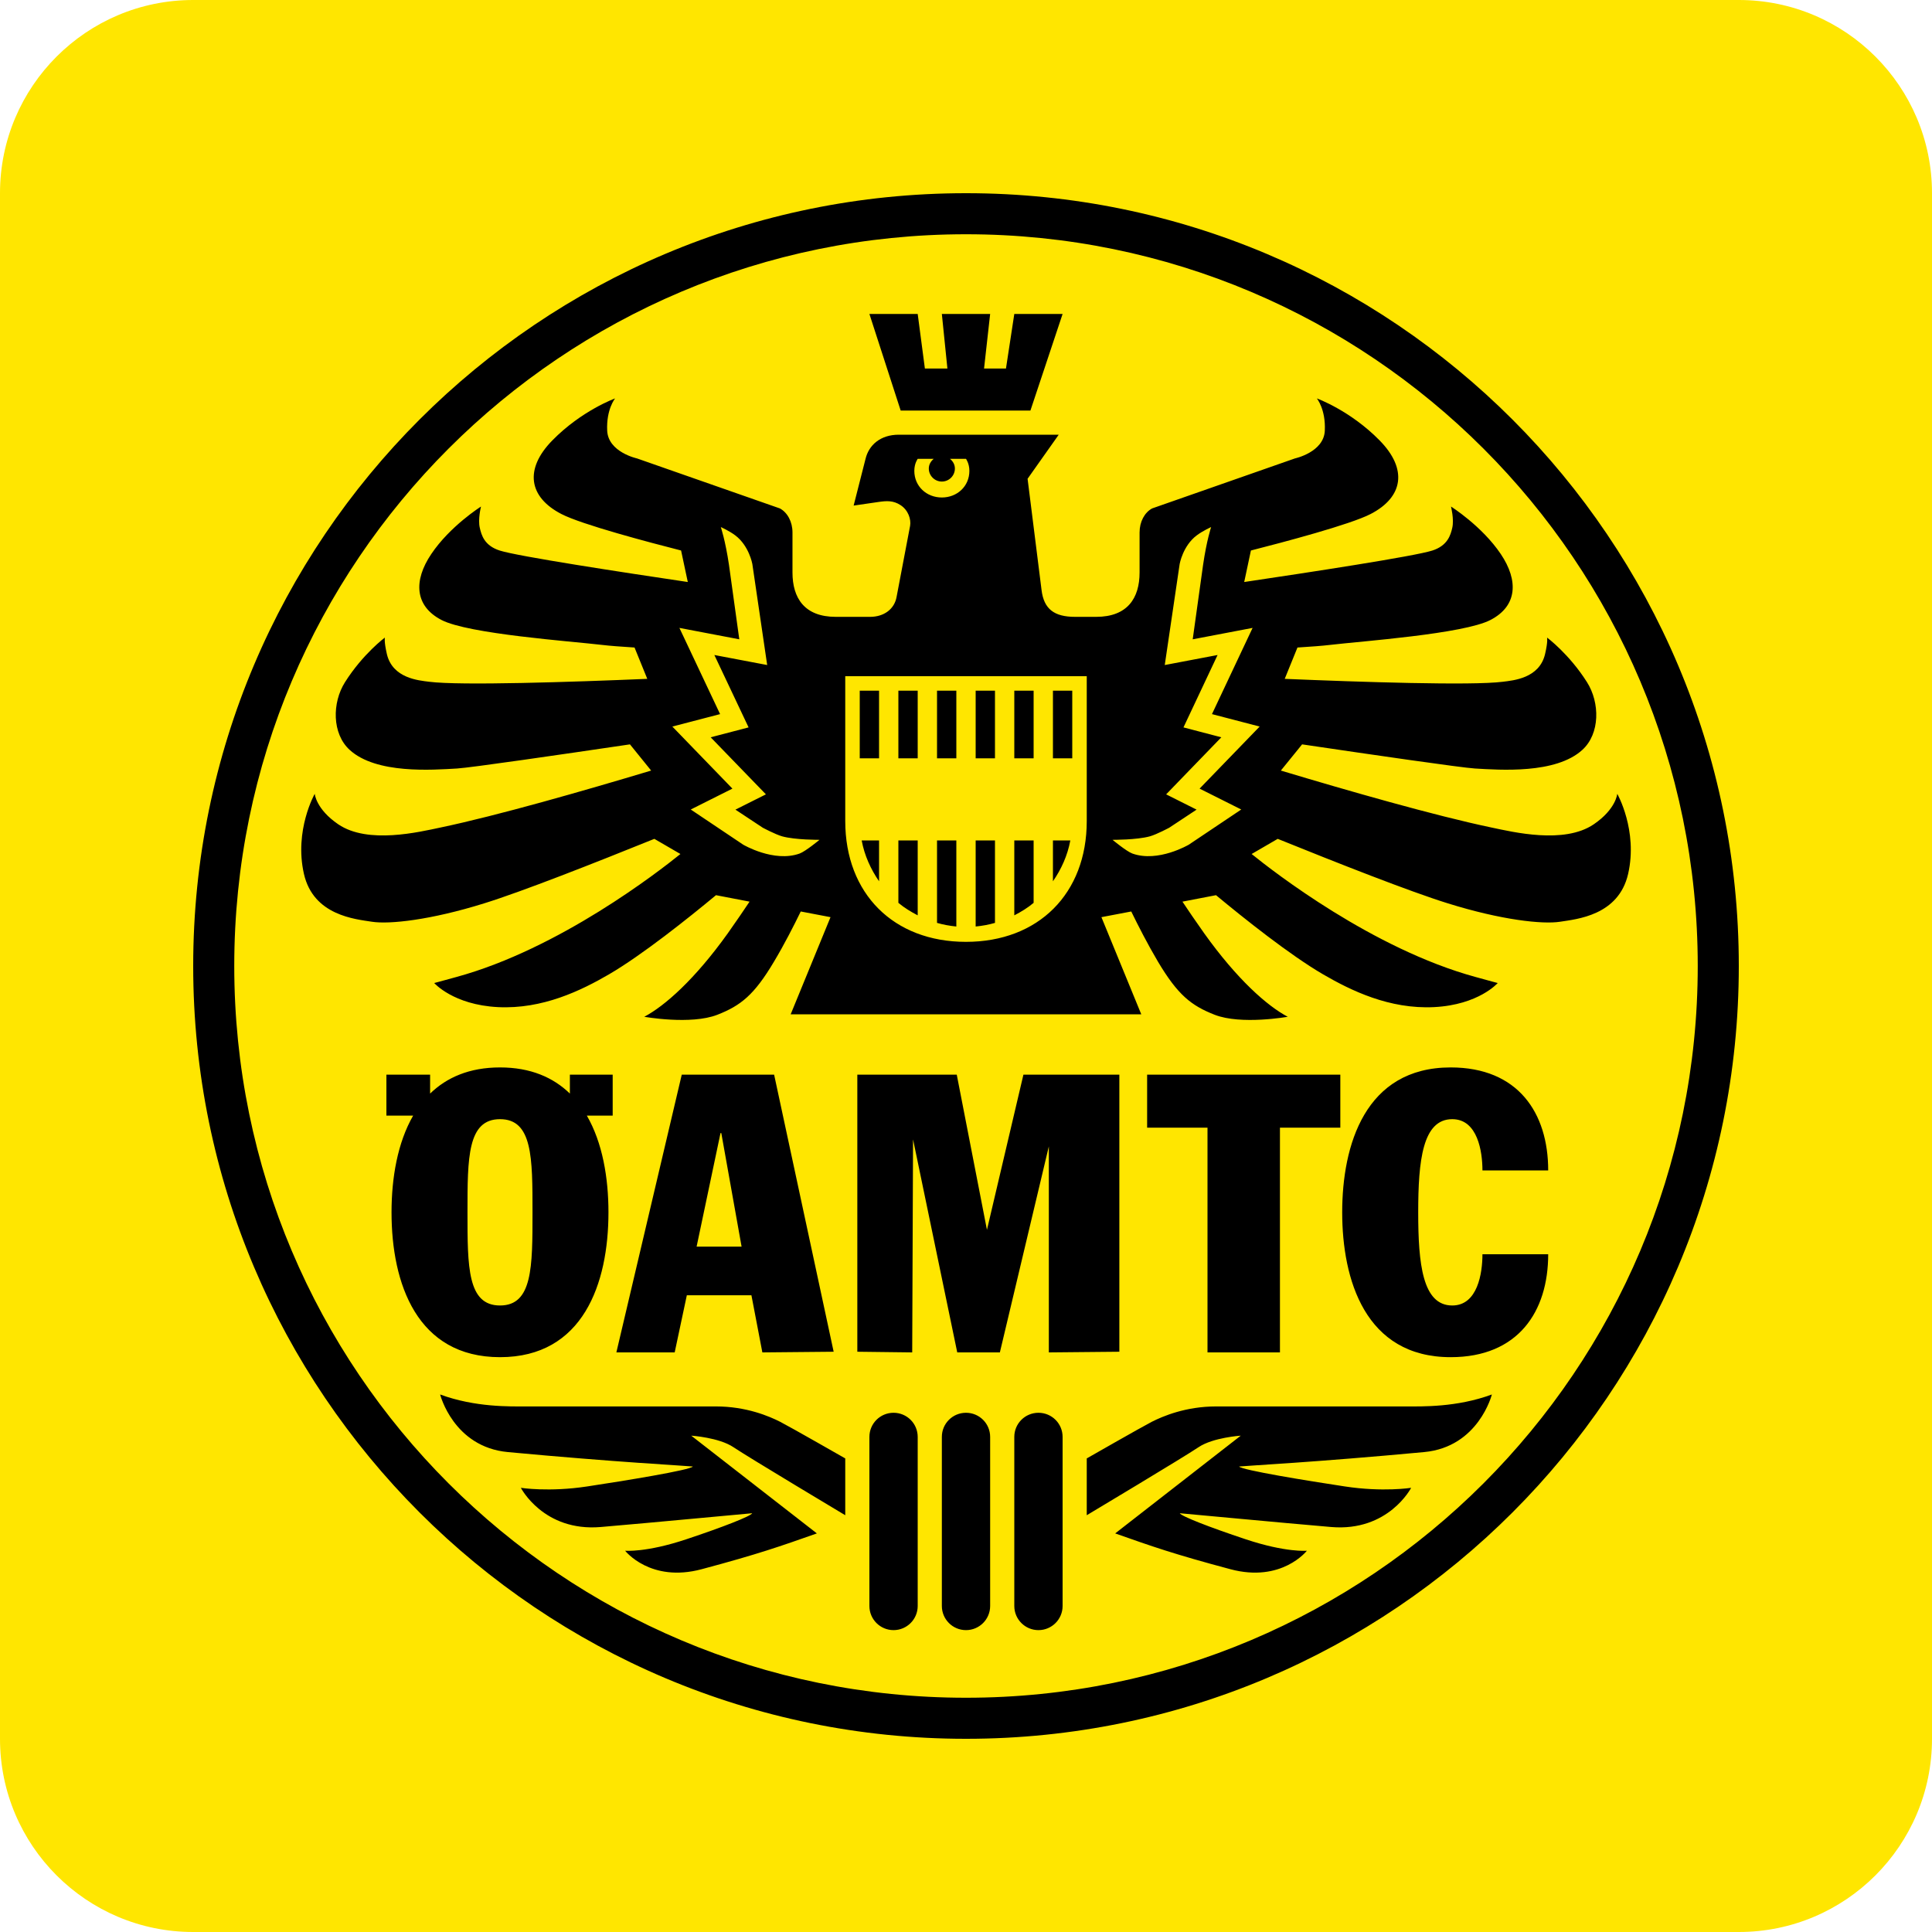
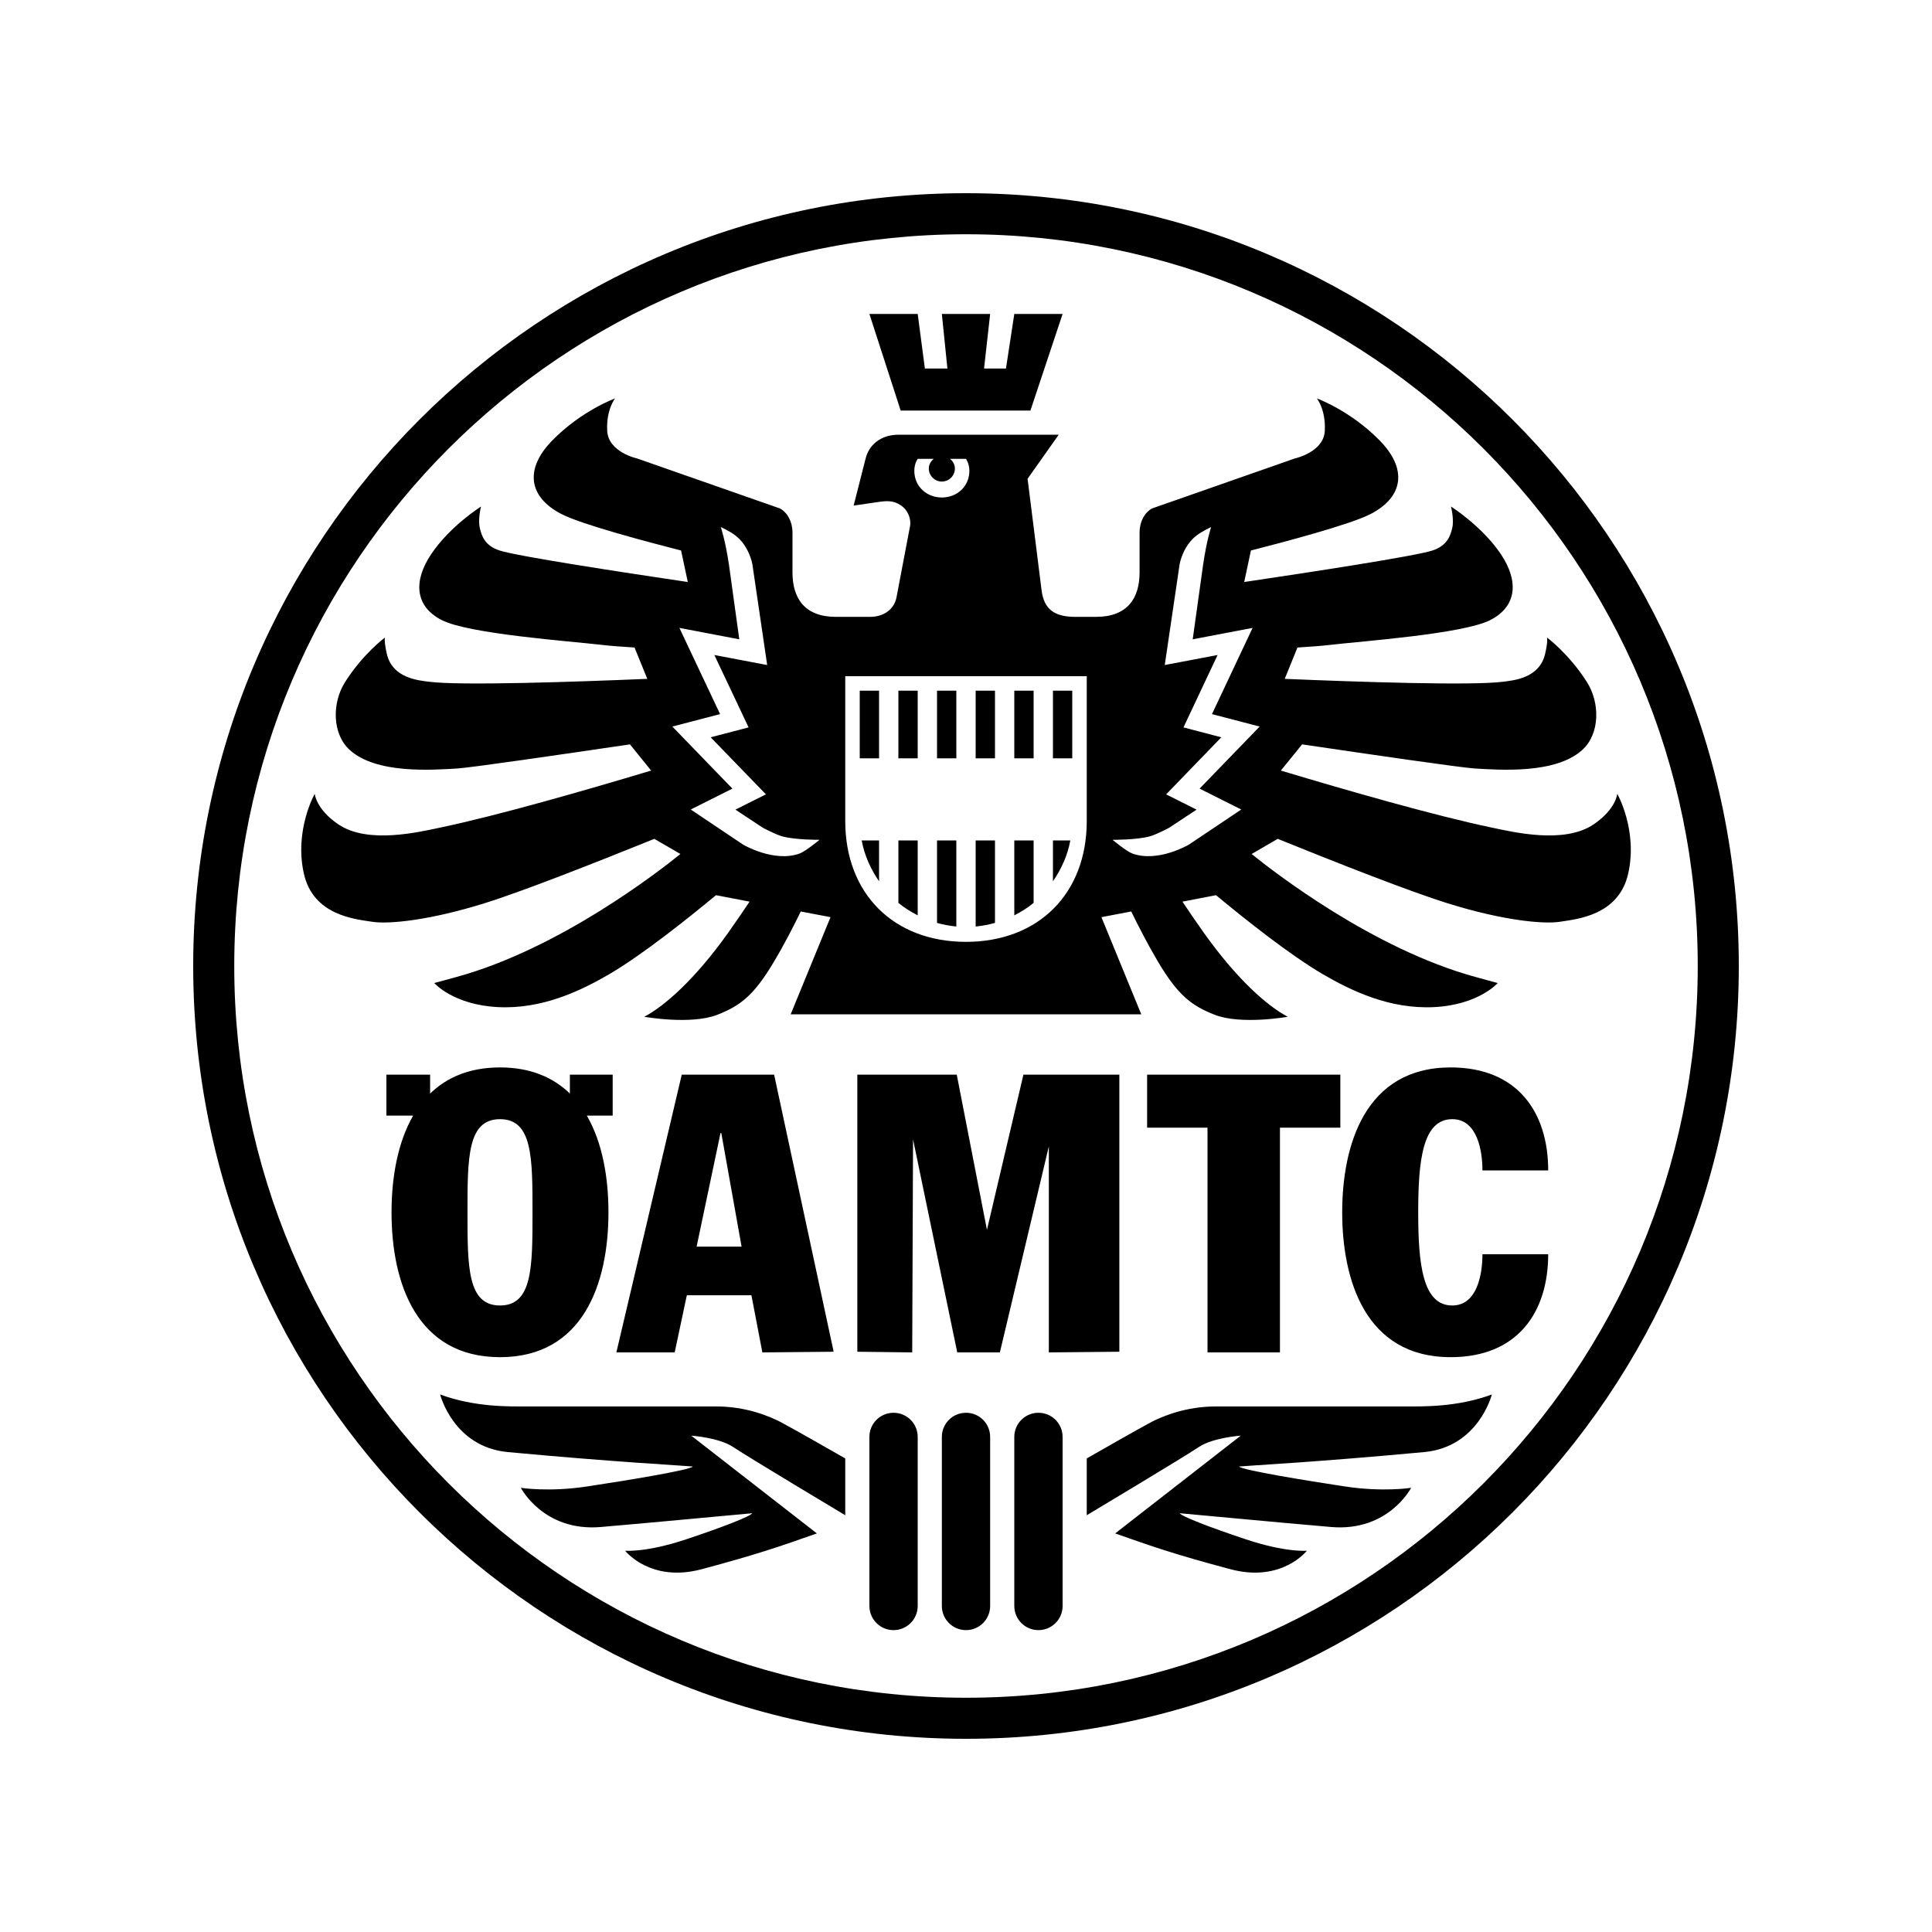
<svg xmlns="http://www.w3.org/2000/svg" width="32px" height="32px" viewBox="0 0 32 32" version="1.1">
  <title>logo/oeamtc/favicon</title>
  <g id="logo/oeamtc/favicon" stroke="none" stroke-width="1" fill="none" fill-rule="evenodd">
    <g id="Group-5">
-       <path d="M28.8,32 L3.2,32 C1.433,32 0,30.567 0,28.8 L0,3.2 C0,1.433 1.433,0 3.2,0 L28.8,0 C30.567,0 32,1.433 32,3.2 L32,28.8 C32,30.567 30.567,32 28.8,32" id="Fill-1" fill="#FFE600" />
      <path d="M11.858,23.295 L8.718,23.295 C8.451,23.295 7.874,23.312 7.29,23.097 C7.29,23.097 7.509,23.967 8.412,24.051 C10.223,24.22 11.332,24.275 11.476,24.29 C11.431,24.35 10.347,24.526 9.727,24.62 C9.091,24.717 8.627,24.643 8.627,24.643 C8.627,24.643 9.003,25.373 9.951,25.292 C10.899,25.211 12.089,25.096 12.459,25.064 C12.437,25.112 11.975,25.293 11.368,25.495 C10.699,25.718 10.354,25.685 10.354,25.685 C10.354,25.685 10.771,26.219 11.622,25.991 C12.555,25.742 12.928,25.61 13.53,25.398 L11.449,23.779 C11.449,23.779 11.909,23.809 12.148,23.97 C12.387,24.132 14,25.097 14,25.097 L14,24.156 C14,24.156 13.105,23.644 12.923,23.55 C12.742,23.458 12.363,23.295 11.858,23.295 L11.858,23.295 Z M17.12,13.92 L16.8,13.92 L16.8,15.161 C16.914,15.102 17.023,15.036 17.12,14.954 L17.12,13.92 Z M16.48,13.92 L16.16,13.92 L16.16,15.346 C16.271,15.335 16.376,15.316 16.48,15.286 L16.48,13.92 Z M15.84,13.92 L15.52,13.92 L15.52,15.286 C15.623,15.316 15.73,15.335 15.84,15.346 L15.84,13.92 Z M14.56,14.597 L14.56,13.92 L14.272,13.92 C14.318,14.169 14.422,14.396 14.56,14.597 L14.56,14.597 Z M17.44,13.92 L17.44,14.597 C17.579,14.396 17.682,14.169 17.728,13.92 L17.44,13.92 Z M15.2,13.92 L14.88,13.92 L14.88,14.954 C14.978,15.036 15.087,15.102 15.2,15.161 L15.2,13.92 Z M16.8,12.56 L17.12,12.56 L17.12,11.44 L16.8,11.44 L16.8,12.56 Z M14.88,12.56 L15.2,12.56 L15.2,11.44 L14.88,11.44 L14.88,12.56 Z M16.16,12.56 L16.48,12.56 L16.48,11.44 L16.16,11.44 L16.16,12.56 Z M15.52,12.56 L15.84,12.56 L15.84,11.44 L15.52,11.44 L15.52,12.56 Z M17.44,12.56 L17.76,12.56 L17.76,11.44 L17.44,11.44 L17.44,12.56 Z M14.24,12.56 L14.56,12.56 L14.56,11.44 L14.24,11.44 L14.24,12.56 Z M17.2,23.4 C16.979,23.4 16.8,23.578 16.8,23.8 L16.8,26.6 C16.8,26.821 16.979,27 17.2,27 C17.421,27 17.6,26.821 17.6,26.6 L17.6,23.8 C17.6,23.578 17.421,23.4 17.2,23.4 L17.2,23.4 Z M14.8,23.4 C14.579,23.4 14.4,23.578 14.4,23.8 L14.4,26.6 C14.4,26.821 14.579,27 14.8,27 C15.021,27 15.2,26.821 15.2,26.6 L15.2,23.8 C15.2,23.578 15.021,23.4 14.8,23.4 L14.8,23.4 Z M16,23.4 C15.779,23.4 15.6,23.578 15.6,23.8 L15.6,26.6 C15.6,26.821 15.779,27 16,27 C16.221,27 16.4,26.821 16.4,26.6 L16.4,23.8 C16.4,23.578 16.221,23.4 16,23.4 L16,23.4 Z M19.869,13.062 L20.559,13.408 L19.691,13.99 C19.691,13.99 19.182,14.291 18.755,14.137 C18.659,14.102 18.427,13.91 18.427,13.91 C18.427,13.91 18.827,13.913 19.047,13.852 C19.162,13.819 19.367,13.709 19.367,13.709 L19.819,13.41 L19.315,13.157 L20.229,12.212 L19.602,12.048 L20.167,10.849 L19.292,11.015 C19.292,11.015 19.539,9.342 19.539,9.341 C19.539,9.341 19.592,9.04 19.821,8.868 C19.923,8.791 20.06,8.73 20.06,8.73 C20.06,8.73 19.986,8.95 19.927,9.355 L19.755,10.589 L20.747,10.4 L20.074,11.828 L20.864,12.034 L19.869,13.062 Z M18,13.6 C18,14.8 17.2,15.6 15.999,15.6 C14.8,15.6 14,14.8 14,13.6 L14,11.2 L18,11.2 L18,13.6 Z M15.2,7.6 L15.465,7.6 C15.418,7.639 15.384,7.694 15.384,7.76 C15.384,7.879 15.481,7.976 15.6,7.976 C15.719,7.976 15.816,7.879 15.816,7.76 C15.816,7.694 15.783,7.639 15.735,7.6 L16,7.6 C16,7.6 16.056,7.676 16.056,7.799 C16.056,8.054 15.854,8.24 15.6,8.24 C15.346,8.24 15.144,8.054 15.144,7.799 C15.144,7.674 15.2,7.6 15.2,7.6 L15.2,7.6 Z M13.245,14.137 C12.818,14.291 12.309,13.99 12.309,13.99 L11.441,13.408 L12.131,13.062 L11.136,12.034 L11.927,11.828 L11.253,10.4 L12.245,10.589 L12.074,9.355 C12.014,8.95 11.939,8.73 11.939,8.73 C11.939,8.73 12.077,8.791 12.179,8.868 C12.407,9.04 12.461,9.341 12.461,9.341 C12.461,9.342 12.707,11.015 12.707,11.015 L11.832,10.849 L12.399,12.048 L11.771,12.212 L12.686,13.157 L12.181,13.41 L12.633,13.709 C12.633,13.709 12.839,13.819 12.953,13.852 C13.172,13.913 13.574,13.91 13.574,13.91 C13.574,13.91 13.341,14.102 13.245,14.137 L13.245,14.137 Z M26.787,13.148 C26.787,13.148 26.767,13.402 26.396,13.654 C25.904,13.987 25.057,13.78 24.702,13.706 C23.758,13.508 22.327,13.097 21.215,12.763 L21.567,12.329 C22.723,12.5 24.202,12.715 24.431,12.729 C24.836,12.752 25.768,12.824 26.209,12.42 C26.502,12.153 26.502,11.64 26.285,11.298 C25.989,10.83 25.624,10.56 25.624,10.56 C25.624,10.56 25.642,10.617 25.591,10.834 C25.496,11.236 25.065,11.27 24.892,11.292 C24.376,11.358 22.523,11.296 21.279,11.244 L21.49,10.725 C21.711,10.711 21.903,10.697 22.026,10.682 C22.541,10.621 24.243,10.501 24.688,10.268 C25.133,10.037 25.153,9.616 24.858,9.177 C24.545,8.712 24.033,8.39 24.033,8.39 C24.033,8.39 24.087,8.602 24.054,8.743 C24.027,8.86 23.979,9.037 23.723,9.119 C23.427,9.214 21.691,9.479 20.608,9.64 L20.719,9.118 C21.245,8.984 22.367,8.688 22.703,8.513 C23.243,8.233 23.318,7.77 22.851,7.295 C22.364,6.798 21.811,6.599 21.811,6.599 C21.811,6.599 21.96,6.779 21.943,7.134 C21.927,7.49 21.448,7.593 21.448,7.593 L19.083,8.421 C18.958,8.488 18.875,8.641 18.875,8.819 L18.875,9.482 C18.875,9.906 18.675,10.217 18.156,10.217 L17.807,10.217 C17.463,10.217 17.289,10.09 17.251,9.77 L17.02,7.93 L17.536,7.2 L14.887,7.2 C14.583,7.2 14.391,7.371 14.336,7.6 L14.139,8.374 L14.552,8.314 C14.683,8.295 14.794,8.287 14.915,8.366 C15.044,8.449 15.093,8.602 15.074,8.71 L14.851,9.883 C14.816,10.089 14.641,10.217 14.411,10.217 L13.843,10.217 C13.325,10.217 13.126,9.906 13.126,9.482 L13.126,8.819 C13.126,8.641 13.042,8.488 12.917,8.421 L10.551,7.593 C10.551,7.593 10.074,7.49 10.057,7.134 C10.04,6.779 10.188,6.599 10.188,6.599 C10.188,6.599 9.635,6.798 9.148,7.295 C8.682,7.77 8.756,8.233 9.297,8.513 C9.633,8.688 10.755,8.984 11.281,9.118 L11.392,9.64 C10.308,9.479 8.574,9.214 8.278,9.119 C8.02,9.037 7.974,8.86 7.947,8.743 C7.913,8.602 7.967,8.39 7.967,8.39 C7.967,8.39 7.455,8.712 7.143,9.177 C6.847,9.616 6.867,10.037 7.311,10.268 C7.756,10.501 9.459,10.621 9.975,10.682 C10.097,10.697 10.29,10.711 10.51,10.725 L10.721,11.244 C9.477,11.296 7.623,11.358 7.108,11.292 C6.935,11.27 6.503,11.236 6.408,10.834 C6.358,10.617 6.375,10.56 6.375,10.56 C6.375,10.56 6.011,10.83 5.715,11.298 C5.498,11.64 5.499,12.153 5.791,12.42 C6.232,12.824 7.164,12.752 7.569,12.729 C7.799,12.715 9.277,12.5 10.434,12.329 L10.785,12.763 C9.673,13.097 8.242,13.508 7.298,13.706 C6.943,13.78 6.096,13.987 5.604,13.654 C5.233,13.402 5.213,13.148 5.213,13.148 C5.213,13.148 4.87,13.753 5.034,14.474 C5.191,15.165 5.887,15.224 6.161,15.267 C6.449,15.312 7.132,15.239 8.02,14.962 C8.651,14.766 9.846,14.295 10.838,13.894 L11.27,14.145 C10.911,14.435 9.265,15.716 7.56,16.182 C7.279,16.26 7.192,16.282 7.192,16.282 C7.192,16.282 7.507,16.643 8.247,16.681 C8.987,16.718 9.626,16.406 10.087,16.138 C10.637,15.817 11.399,15.209 11.859,14.827 L12.415,14.934 C12.323,15.072 12.203,15.248 12.055,15.458 C11.507,16.224 11.01,16.662 10.671,16.841 C10.671,16.841 11.441,16.979 11.881,16.808 C12.269,16.656 12.491,16.481 12.819,15.929 C12.991,15.642 13.149,15.331 13.263,15.097 L13.756,15.191 L13.096,16.8 L18.903,16.8 L18.243,15.191 L18.737,15.097 C18.851,15.331 19.01,15.642 19.18,15.929 C19.509,16.481 19.731,16.656 20.119,16.808 C20.559,16.979 21.329,16.841 21.329,16.841 C20.99,16.662 20.492,16.224 19.945,15.458 C19.797,15.248 19.676,15.072 19.585,14.934 L20.141,14.827 C20.601,15.209 21.363,15.817 21.914,16.138 C22.375,16.406 23.013,16.718 23.753,16.681 C24.493,16.643 24.807,16.282 24.807,16.282 C24.807,16.282 24.721,16.26 24.44,16.182 C22.735,15.716 21.089,14.435 20.731,14.145 L21.163,13.894 C22.154,14.295 23.349,14.766 23.98,14.962 C24.867,15.239 25.551,15.312 25.839,15.267 C26.113,15.224 26.809,15.165 26.967,14.474 C27.131,13.753 26.787,13.148 26.787,13.148 L26.787,13.148 Z M17.067,6.8 L17.6,5.2 L16.8,5.2 L16.662,6.104 L16.299,6.104 L16.4,5.2 L15.6,5.2 L15.692,6.104 L15.319,6.104 L15.2,5.2 L14.4,5.2 L14.918,6.8 L17.067,6.8 Z M24.054,18.537 C24.475,18.537 24.554,19.075 24.554,19.386 L25.643,19.386 C25.643,18.432 25.143,17.68 24.028,17.68 C22.608,17.68 22.231,18.97 22.231,20.08 C22.231,21.189 22.608,22.479 24.028,22.479 C25.143,22.479 25.643,21.727 25.643,20.774 L24.554,20.774 C24.554,21.085 24.475,21.623 24.054,21.623 C23.562,21.623 23.49,20.936 23.49,20.08 C23.49,19.223 23.562,18.537 24.054,18.537 L24.054,18.537 Z M11.934,18.767 L11.947,18.767 L12.283,20.648 L11.538,20.648 L11.934,18.767 Z M12.446,21.454 L12.627,22.4 L13.808,22.389 L12.822,17.8 L11.292,17.8 L10.209,22.4 L11.175,22.4 L11.376,21.454 L12.446,21.454 Z M7.743,20.08 C7.743,19.173 7.743,18.537 8.282,18.537 C8.82,18.537 8.82,19.173 8.82,20.08 C8.82,20.987 8.82,21.623 8.282,21.623 C7.743,21.623 7.743,20.987 7.743,20.08 L7.743,20.08 Z M10.078,20.08 C10.078,19.507 9.979,18.926 9.72,18.478 L10.148,18.478 L10.148,17.8 L9.439,17.8 L9.439,18.113 C9.164,17.846 8.788,17.68 8.282,17.68 C7.775,17.68 7.399,17.846 7.124,18.113 L7.124,17.8 L6.4,17.8 L6.4,18.478 L6.843,18.478 C6.585,18.926 6.485,19.507 6.485,20.08 C6.485,21.261 6.907,22.479 8.282,22.479 C9.657,22.479 10.078,21.261 10.078,20.08 L10.078,20.08 Z M17.372,22.4 L18.54,22.389 L18.54,17.8 L16.951,17.8 L16.347,20.37 L15.847,17.8 L14.2,17.8 L14.2,22.389 L15.109,22.4 L15.123,18.872 L15.855,22.4 L16.561,22.4 L17.372,18.988 L17.372,22.4 Z M21.2,22.4 L21.2,18.678 L22.2,18.678 L22.2,17.8 L19,17.8 L19,18.678 L20,18.678 L20,22.4 L21.2,22.4 Z M20.142,23.295 C19.638,23.295 19.258,23.458 19.076,23.55 C18.895,23.644 18,24.156 18,24.156 L18,25.097 C18,25.097 19.613,24.132 19.852,23.97 C20.091,23.809 20.551,23.779 20.551,23.779 L18.471,25.398 C19.072,25.61 19.444,25.742 20.379,25.991 C21.23,26.219 21.646,25.685 21.646,25.685 C21.646,25.685 21.301,25.718 20.632,25.495 C20.024,25.293 19.563,25.112 19.541,25.064 C19.911,25.096 21.101,25.211 22.048,25.292 C22.997,25.373 23.373,24.643 23.373,24.643 C23.373,24.643 22.909,24.717 22.274,24.62 C21.653,24.526 20.569,24.35 20.523,24.29 C20.668,24.275 21.776,24.22 23.588,24.051 C24.491,23.967 24.71,23.097 24.71,23.097 C24.127,23.312 23.549,23.295 23.282,23.295 L20.142,23.295 Z M16,28.12 C9.307,28.12 3.88,22.694 3.88,16 C3.88,9.306 9.307,3.88 16,3.88 C22.694,3.88 28.12,9.306 28.12,16 C28.12,22.694 22.694,28.12 16,28.12 L16,28.12 Z M16,3.2 C8.931,3.2 3.2,8.93 3.2,16 C3.2,23.07 8.931,28.8 16,28.8 C23.07,28.8 28.8,23.07 28.8,16 C28.8,8.93 23.07,3.2 16,3.2 L16,3.2 Z" id="Fill-3" fill="#000000" />
    </g>
  </g>
</svg>